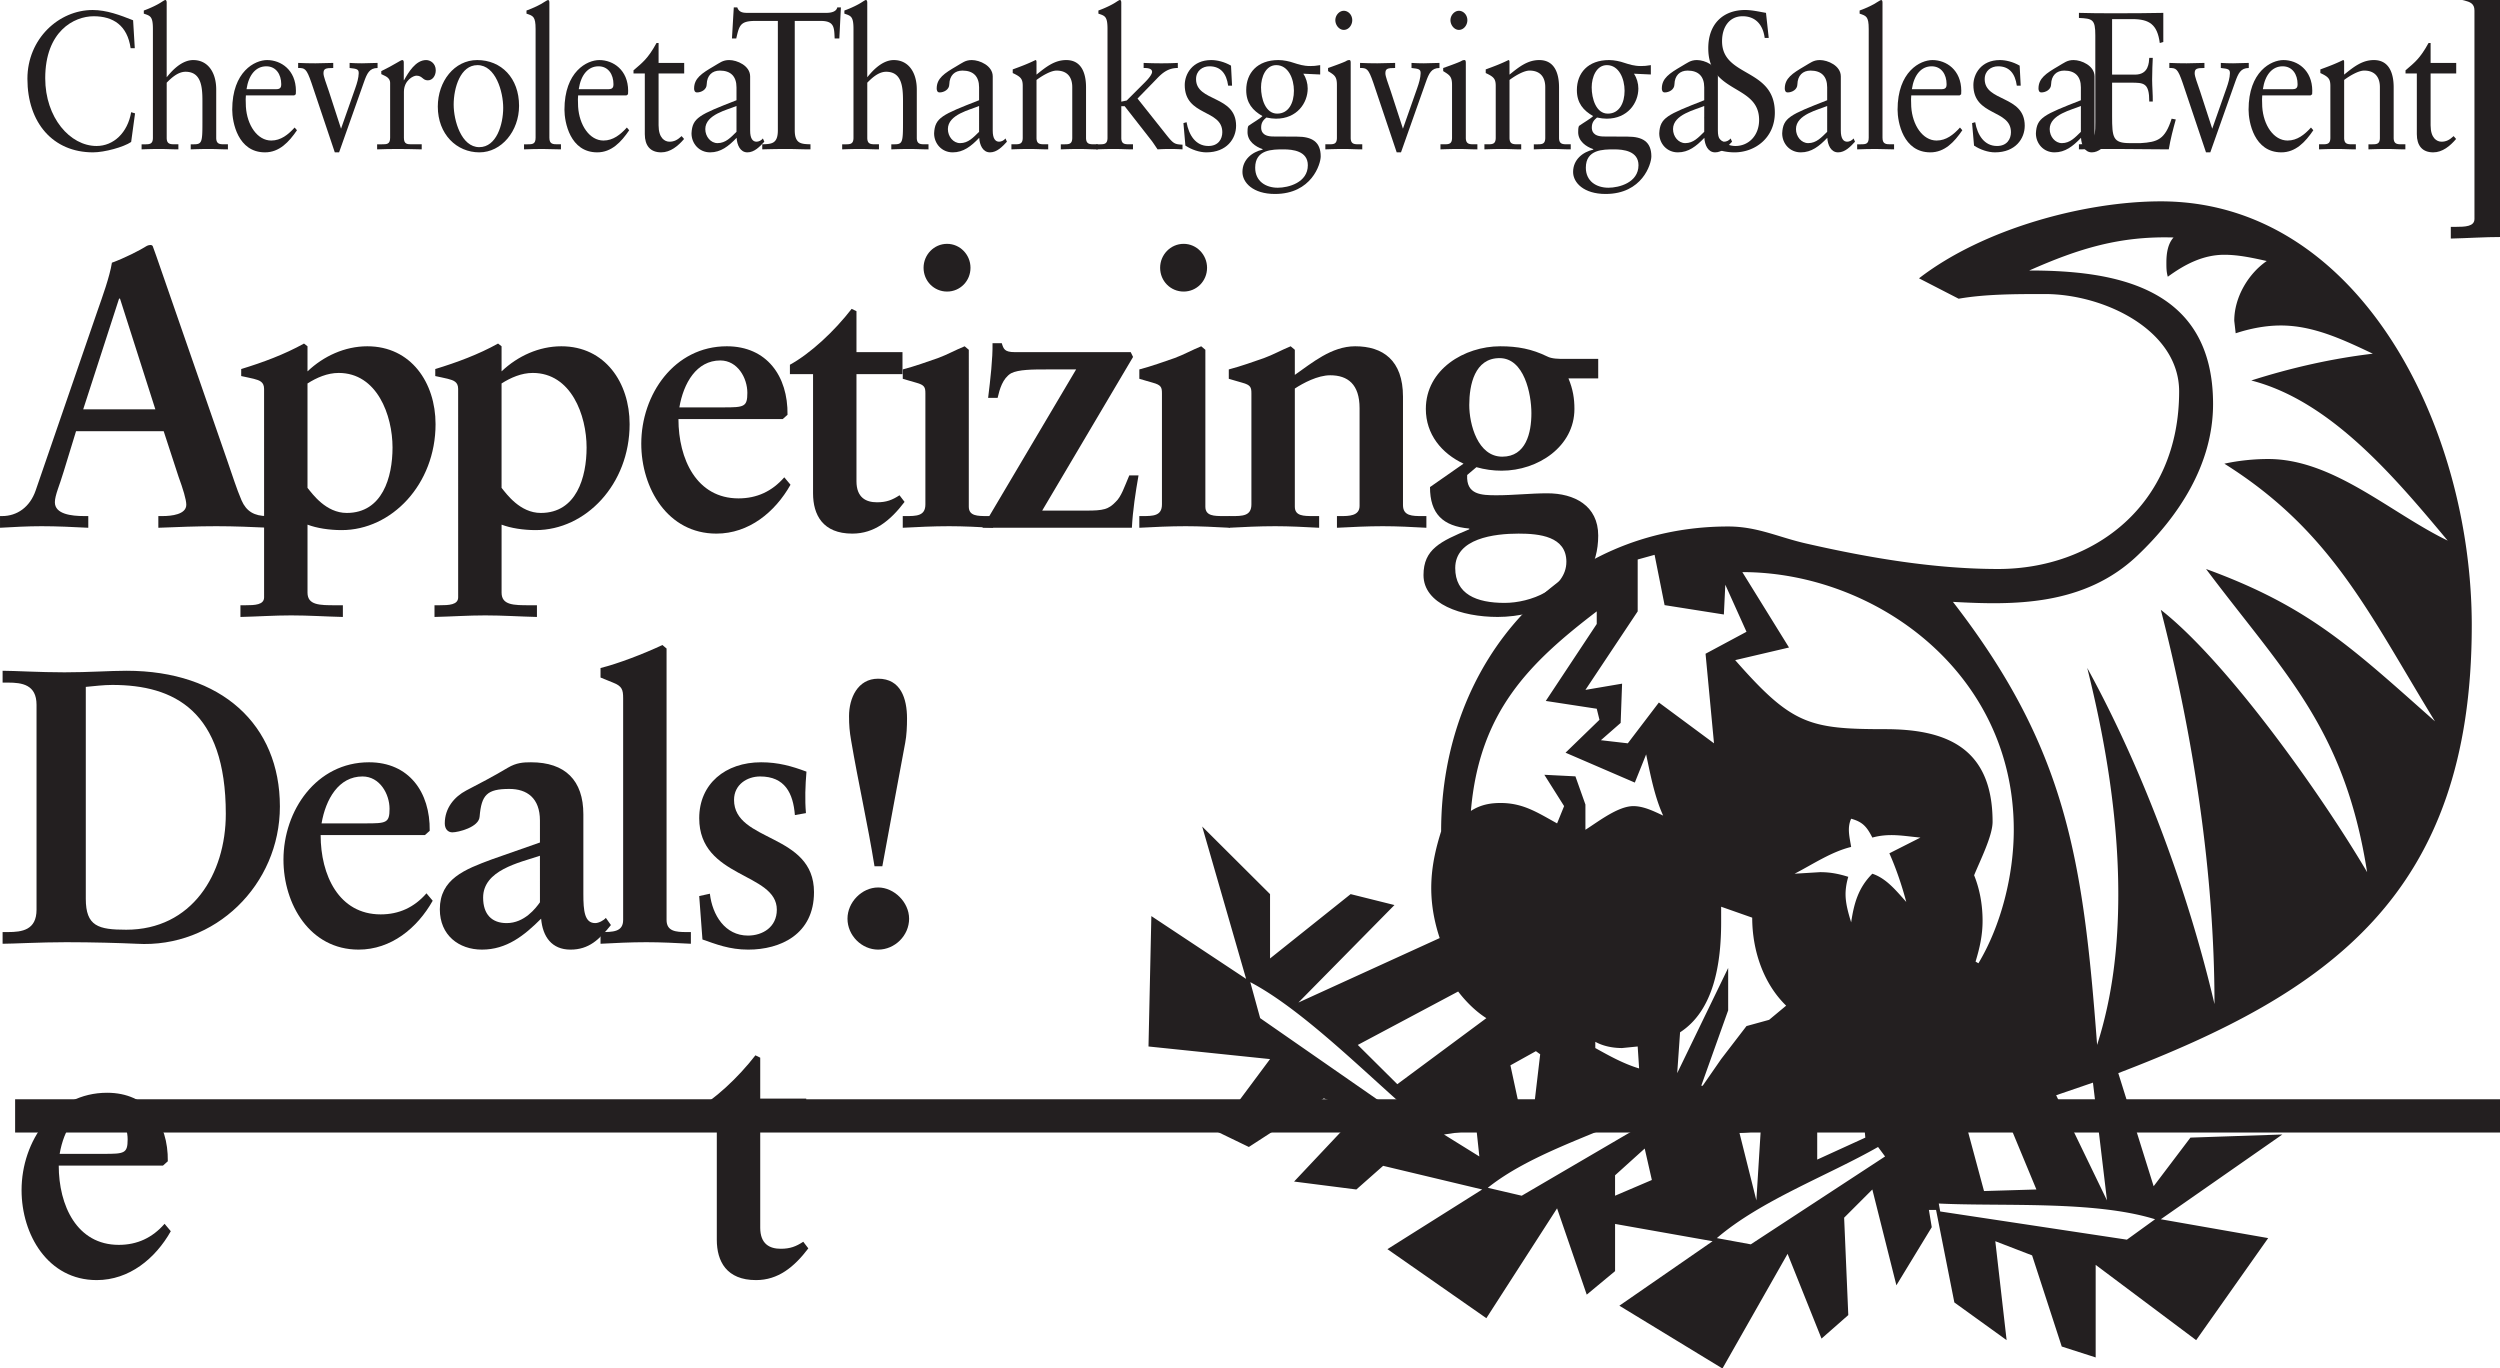
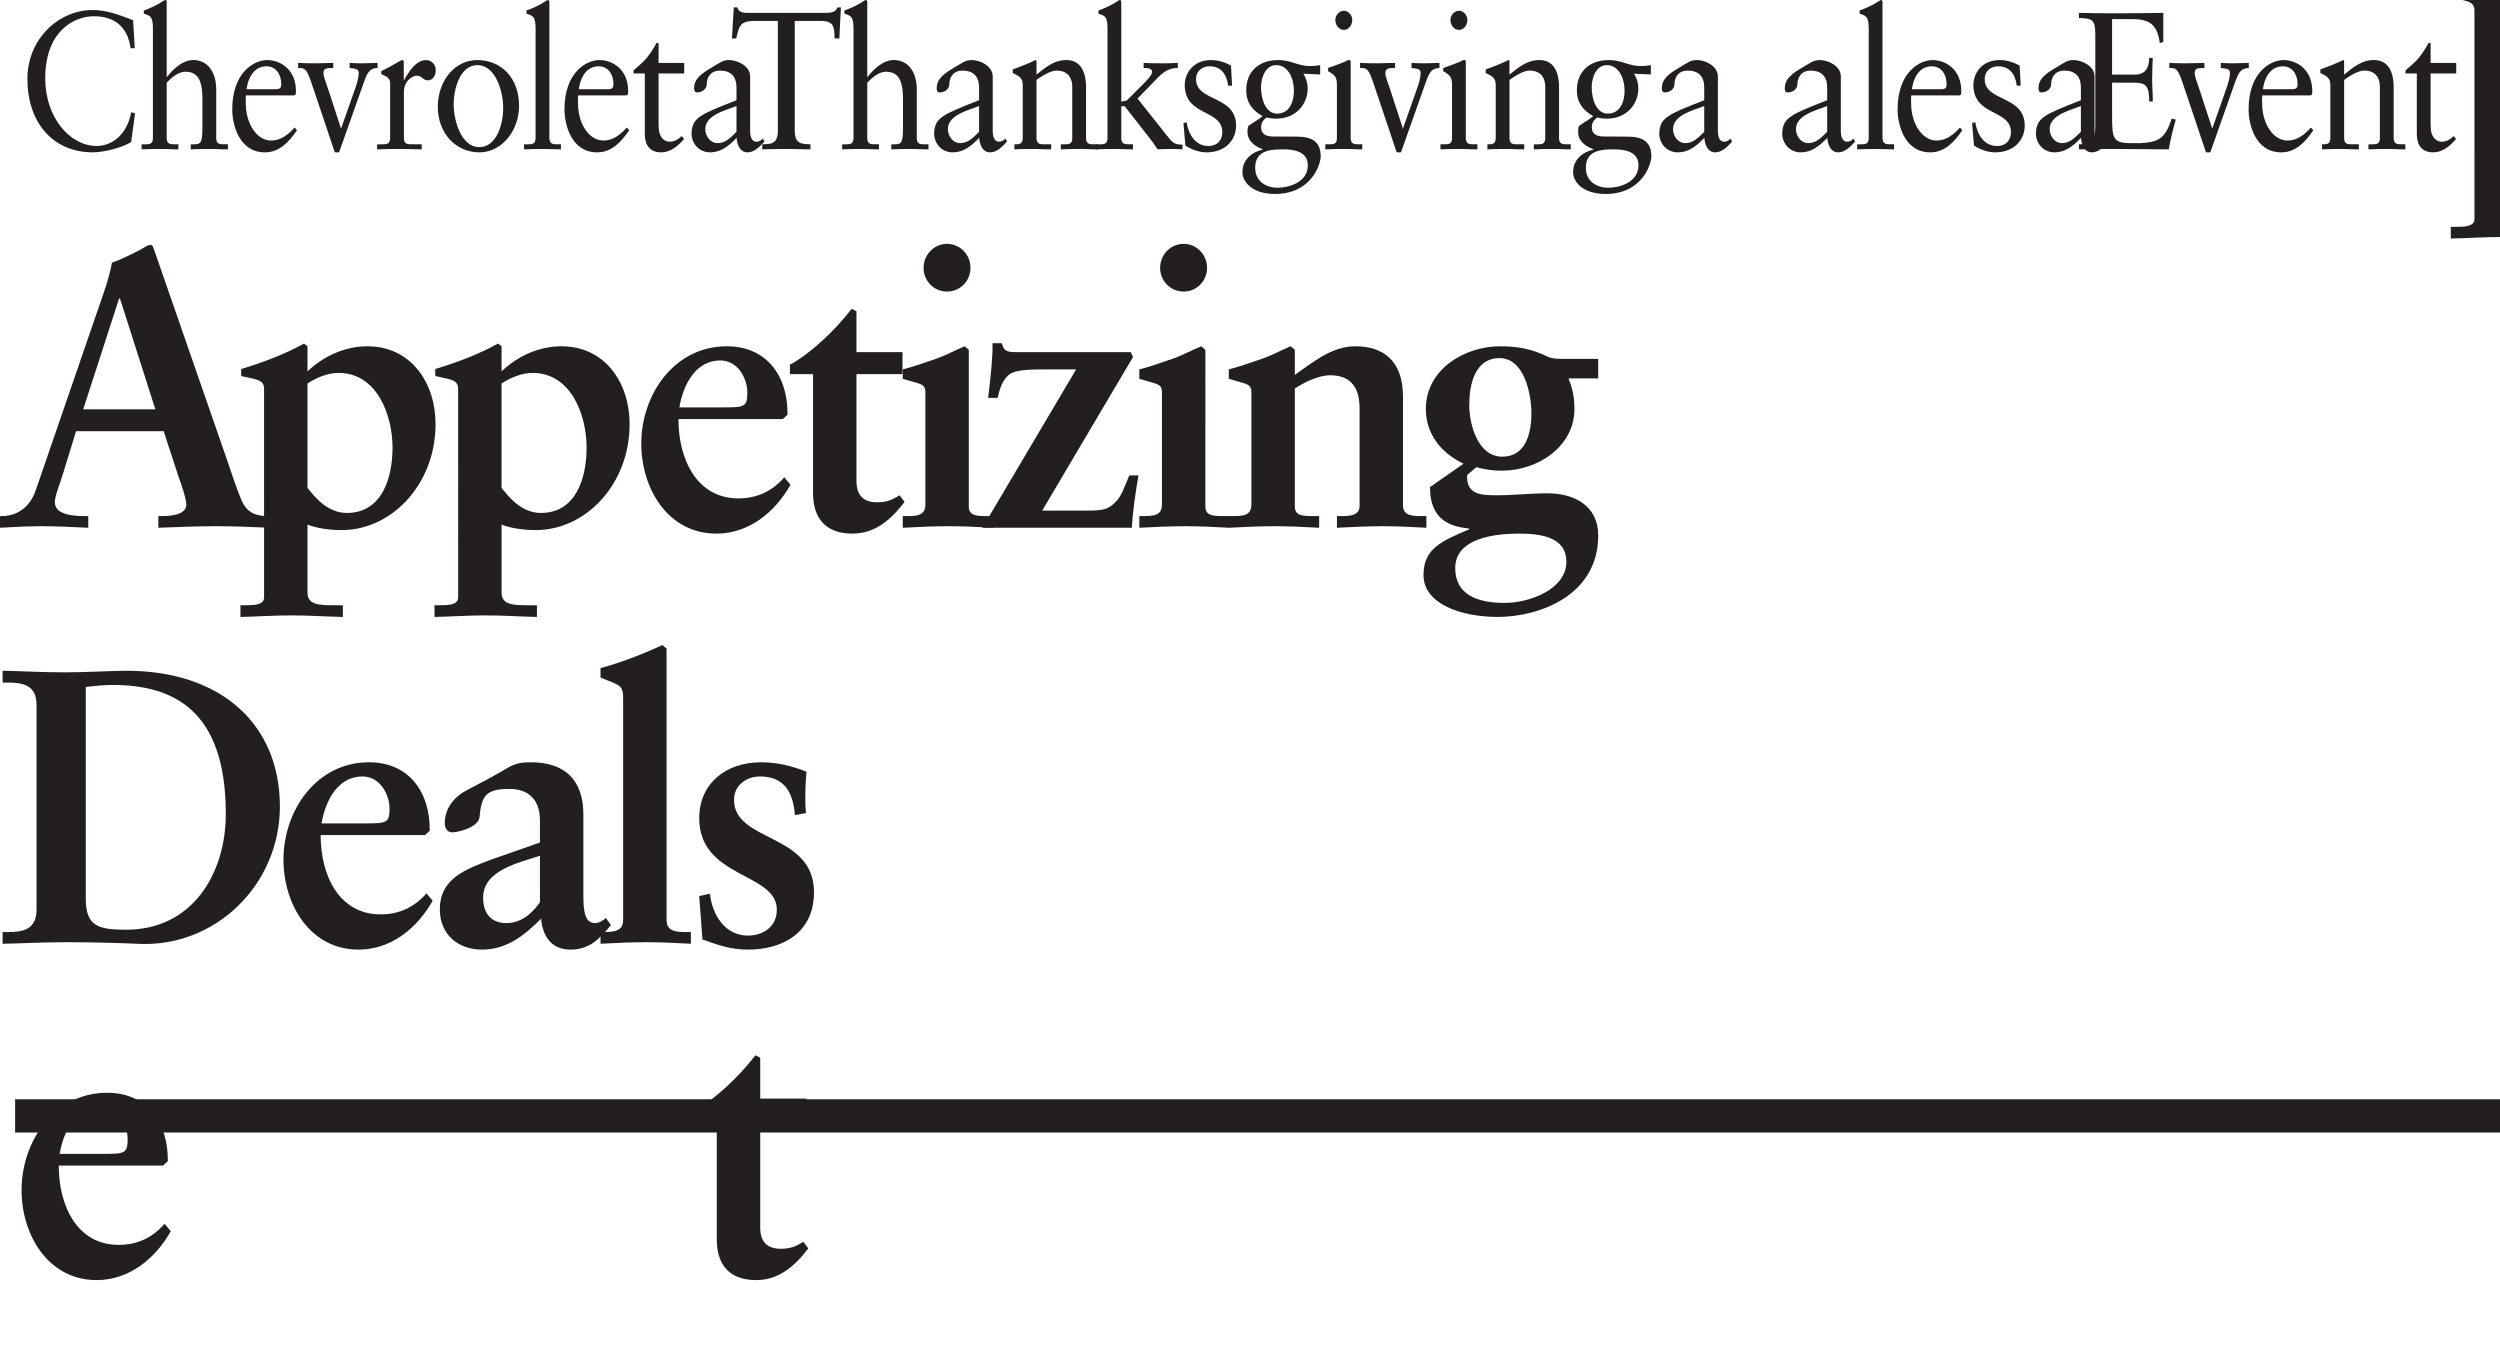
<svg xmlns="http://www.w3.org/2000/svg" xmlns:xlink="http://www.w3.org/1999/xlink" width="300.48" height="164.482">
  <defs>
    <path id="b" d="m14.14-4.328-.468-.14C13.25-2 11.562-.407 9.516-.407c-3.188 0-6.172-3.406-6.172-8.14C3.344-14.189 6.797-16 9.172-16c2.328 0 4.047 1.094 4.437 3.844h.5l-.203-3.36c-1.578-.625-3.187-1.234-4.86-1.234-4.062 0-7.843 3.453-7.843 8.266 0 5.28 3.063 8.843 7.89 8.843 1.376 0 3.704-.64 4.579-1.25zm0 0" />
    <path id="c" d="M10.938 0v-.61h-.376c-.578 0-1.03 0-1.03-.78v-5.798c0-2.046-.985-3.546-2.766-3.546-1.672 0-3 1.875-3.188 2.062v-8.953c0-.188-.047-.328-.172-.328-.062 0-.234.11-.453.25-.437.297-1.297.719-2.125 1.015v.375c.781.266 1.094.313 1.094 1.844V-1.39c0 .782-.422.782-1 .782h-.36V0a52.551 52.551 0 0 1 2.22-.047c.75 0 1.484.047 2.202.047v-.61H4.61c-.593 0-1.03 0-1.03-.78v-6.626c.481-.484 1.31-1.312 2.263-1.312 1.875 0 2.031 1.781 2.031 3.5v2.656c0 2.297-.063 2.563-1.031 2.563h-.375V0c.75-.031 1.484-.047 2.234-.047.797 0 1.5.047 2.235.047Zm0 0" />
    <path id="d" d="m8.484-2.297-.28-.328c-.782.86-1.657 1.563-2.813 1.563-1.657 0-2.907-1.829-3.047-4.063-.031-.797-.031-1.156 0-1.36h5.812l.188-.14c.015-.14.015-.281.015-.422-.015-2.5-1.796-3.687-3.468-3.687-1.454 0-4.188 1.359-4.188 5.968 0 1.5.672 5.125 3.938 5.125 1.718 0 2.875-1.234 3.843-2.656zm-1.89-5.531c0 .281-.047.594-.578.594H2.422c.25-1.704 1.11-2.75 2.375-2.75 1.156 0 1.797.953 1.797 2.156zm0 0" />
    <path id="e" d="M9.938-9.781v-.61c-.641 0-1.25.047-1.876.047-.484 0-1-.015-1.484-.047v.61c.86.094 1.11.14 1.094.64-.016.547-.188 1.157-.422 1.813L5.547-2.484l-1.453-4.47c-.36-1.077-.657-1.812-.657-2.187 0-.562.25-.64 1.172-.64v-.61c-.718 0-1.437.047-2.14.047-.688 0-1.39-.015-2.078-.047v.61c.796 0 1 .031 1.609 1.812L4.797.36h.516l2.984-8.437c.375-1.063.672-1.703 1.64-1.703zm0 0" />
    <path id="f" d="M7.531-9.5c0-.844-.656-1.234-1.156-1.234-1.266 0-2.14 1.5-2.656 2.421h-.031v-2.124c0-.235-.079-.297-.188-.297-.188 0-1.016.609-2.516 1.328v.36c.297.187 1.063.327 1.063 1.062v6.593c0 .782-.406.782-1 .782H.484V0c.75-.031 1.625-.047 2.47-.047.905 0 1.765.016 2.89.047v-.61h-1.14c-.595 0-1 0-1-.78v-5.516c0-1.407 1.14-1.953 1.5-1.953.734 0 .734.562 1.374.562.578 0 .953-.562.953-1.203zm0 0" />
    <path id="g" d="M10.625-5.234c0-3.344-2.14-5.5-5.031-5.5-2.75 0-4.735 2.562-4.735 5.593 0 3.329 2.266 5.5 5 5.5 2.657 0 4.766-2.562 4.766-5.593zM8.719-5c0 2.016-.813 4.734-2.875 4.734-2.157 0-3.078-3.187-3.078-5.109 0-2.031.812-4.75 2.859-4.75 2.188 0 3.094 3.188 3.094 5.125zm0 0" />
    <path id="h" d="M5.094 0v-.61h-.36c-.578 0-1.03 0-1.03-.78v-16.235c0-.188-.032-.328-.173-.328-.047 0-.219.11-.453.25-.422.297-1.297.719-2.125 1.015v.375c.781.266 1.094.313 1.094 1.844V-1.39c0 .782-.406.782-1 .782h-.39V0c.765-.031 1.5-.047 2.25-.047.765 0 1.468.047 2.187.047Zm0 0" />
    <path id="i" d="M6.484-9.125v-1.266H3.406v-2.39h-.25C2.11-10.875 1.47-10.437.391-9.5v.375H1.75v7.297c0 1.375.656 2.187 1.969 2.187 1.11 0 2.031-.765 2.75-1.609l-.297-.344c-.5.469-.906.672-1.453.672-.563 0-1.313-.422-1.313-1.969v-6.234Zm0 0" />
    <path id="k" d="M13.438-17.063H13c-.094.454-.594.657-1.344.657H2.281c-.531 0-1.078-.016-1.297-.657H.563l-.22 3.735H.86c.36-1.531.438-2.11 2.297-2.11H5.86v13.141c0 1.64-.765 1.656-1.875 1.688V0A98.57 98.57 0 0 1 7-.047c.89 0 1.781.047 2.781.047v-.61c-1.094-.03-1.89-.046-1.89-1.687v-13.14h3.14c1.656 0 1.594.843 1.656 2.109h.563Zm0 0" />
    <path id="j" d="m9.61-.922-.172-.39c-.188.25-.516.39-.766.39-.453 0-.766-.375-.766-1.328v-6.516c0-1.296-1.578-1.968-2.515-1.968-.782 0-1.125.328-1.86.75-1.437.843-2.36 1.437-2.36 2.671 0 .172.048.47.345.47.515 0 1.171-.329 1.171-.985.032-1.063.657-1.64 1.579-1.64 1.312 0 2 .702 2 2.015v1.547C1.796-4.156.953-3.813.859-1.922.86-.688 1.781.36 3.094.36c1.281 0 2.219-.734 3.187-1.75.047.844.422 1.75 1.297 1.75.828 0 1.469-.671 2.031-1.28zM6.265-2.109C5.578-1.438 4.969-.75 3.984-.75c-.812 0-1.468-.781-1.468-1.688 0-1.765 2.687-2.312 3.75-2.78zm0 0" />
-     <path id="l" d="M10.938 0v-.61h-.376c-.578 0-1.03 0-1.03-.78v-6.063c0-1.828-.626-3.281-2.376-3.281-1.39 0-2.406.796-3.578 1.75V-10.5c0-.188-.062-.234-.125-.234C2.47-10.25 1.61-9.938.72-9.61v.437c.969.453 1.203.688 1.203 1.563v6.218c0 .782-.422.782-1 .782h-.36V0a52.551 52.551 0 0 1 2.22-.047c.75 0 1.484.047 2.202.047v-.61H4.61c-.593 0-1.03 0-1.03-.78v-6.954c.687-.515 1.733-1.125 2.405-1.125 1.172 0 1.891.656 1.891 2v6.078c0 .782-.406.782-1 .782H6.5V0C7.25-.031 8-.047 8.734-.047c.766 0 1.47.047 2.204.047Zm0 0" />
+     <path id="l" d="M10.938 0v-.61h-.376c-.578 0-1.03 0-1.03-.78v-6.063c0-1.828-.626-3.281-2.376-3.281-1.39 0-2.406.796-3.578 1.75V-10.5c0-.188-.062-.234-.125-.234C2.47-10.25 1.61-9.938.72-9.61v.437c.969.453 1.203.688 1.203 1.563v6.218c0 .782-.422.782-1 .782V0a52.551 52.551 0 0 1 2.22-.047c.75 0 1.484.047 2.202.047v-.61H4.61c-.593 0-1.03 0-1.03-.78v-6.954c.687-.515 1.733-1.125 2.405-1.125 1.172 0 1.891.656 1.891 2v6.078c0 .782-.406.782-1 .782H6.5V0C7.25-.031 8-.047 8.734-.047c.766 0 1.47.047 2.204.047Zm0 0" />
    <path id="m" d="M10.938 0v-.563c-.954-.046-1.094-.125-1.922-1.156L5.53-6.109l2.282-2.344c.765-.813 1.453-1.328 2.562-1.328v-.61a39.44 39.44 0 0 1-1.922.047c-.734 0-1.453-.015-2.187-.047v.61c.328 0 1.015 0 1.015.469 0 .312-.484.874-.812 1.203L4.234-5.875l-.656.14v-11.89c0-.188-.047-.328-.172-.328-.062 0-.234.11-.453.25-.437.297-1.297.719-2.125 1.015v.375c.781.266 1.094.313 1.094 1.844V-1.39c0 .782-.422.782-1 .782h-.36V0a52.551 52.551 0 0 1 2.22-.047c.75 0 1.484.047 2.202.047v-.61H4.61c-.593 0-1.03 0-1.03-.78v-3.798h.405l3.297 4.22c.219.312.438.64.657.968a23.377 23.377 0 0 1 3 0zm0 0" />
    <path id="n" d="M7.188-2.844c0-3.687-4.813-2.844-4.813-5.594 0-1.015.781-1.546 1.61-1.546 1.328 0 2.046.843 2.25 2.328h.468l-.125-2.407c-.812-.468-1.687-.671-2.375-.671-2.266 0-3.187 1.687-3.187 3 0 3.78 4.515 2.89 4.515 5.671 0 .813-.468 1.657-1.672 1.657-1.53 0-2.359-1.313-2.625-2.86l-.375.11.235 2.703C1.828.03 2.78.359 3.609.359c2.47 0 3.579-1.656 3.579-3.203zm0 0" />
    <path id="o" d="M9.875.844c0-1.766-1.063-2.375-2.844-2.375-.828 0-1.843-.016-2.86-.016-1.359 0-1.452-.734-1.452-1.078 0-.578.234-.875.625-1.203.422.094.828.14 1.156.14 2.547 0 3.813-1.906 3.813-3.624 0-.625-.188-1.282-.532-1.782L9.813-9v-1.125c-.532.094-.829.11-1.188.11-.844 0-1.422-.204-2.016-.391-.484-.172-1.203-.328-1.812-.328-2.547 0-3.875 1.562-3.875 3.609 0 1.563.781 2.453 1.953 3.125-.297.313-1.14.781-1.703 1.188-.094.234-.094.484-.094.75 0 1.078.953 1.75 1.813 2.03v.063C1.64.312.469 1.22.469 2.72c0 1.281 1.281 2.64 3.906 2.64 4.406 0 5.5-3.593 5.5-4.515zm-3.219-7.89c0 1.437-.61 2.75-2.015 2.75-1.407 0-1.938-1.798-1.938-3.157 0-1.234.563-2.672 1.828-2.672 1.453 0 2.125 1.64 2.125 3.078zm1.672 8.952C8.328 4 5.984 4.61 4.718 4.61 3.267 4.61 2 3.83 2 2.203 2 0 4.078 0 5.406 0 6.5 0 8.328.188 8.328 1.906Zm0 0" />
    <path id="p" d="M3.89-15.531c0-.64-.484-1.125-1.015-1.125-.531 0-1.016.531-1.016 1.125 0 .61.47 1.172 1.016 1.172.563 0 1.016-.547 1.016-1.172zM5.095 0v-.61h-.36c-.578 0-1.03 0-1.03-.78v-9.016c0-.188-.032-.328-.157-.328a.697.697 0 0 0-.375.109c-.078.078-1.235.516-2.188.844v.375c.75.469 1.063.625 1.063 1.656v6.36c0 .78-.406.78-1 .78h-.39V0c.765-.031 1.5-.047 2.25-.047.765 0 1.468.047 2.187.047Zm0 0" />
-     <path id="q" d="M9.375-4.422c0-5.406-6.344-4.203-6.344-8.578 0-1.719.89-3 2.469-3 1.5 0 2.438.953 2.656 2.61h.485l-.329-3.016c-.828-.14-1.671-.344-2.515-.344-2.531 0-4.422 1.563-4.422 4.594 0 5.547 6.11 4.265 6.11 8.625 0 1.86-1.25 3.125-2.844 3.125-1.704 0-2.86-1.703-3.22-3.469H.954l.422 3.422a6.591 6.591 0 0 0 3.156.812c2.438 0 4.844-1.718 4.844-4.78zm0 0" />
    <path id="r" d="m12.297-3.594-.5-.094C11-1.171 10.094-.874 8.062-.75h-1.28c-2.048 0-2.141-.656-2.141-3.266v-4h2.218c1.594 0 2.25 0 2.25 2.266h.422c.016-.766-.078-1.86-.078-2.61 0-.859.047-2.124.078-2.64H9.11c-.046.547-.046 2.016-1.718 2.016H4.64v-6.672h2.421c2.079 0 3.016.656 3.313 2.875l.422-.125v-3.5c-2.016.047-3.969.047-5.969.047-1.375 0-2.781 0-4.172-.047v.61c1.64.077 1.969.171 1.969 2.093v10.437c0 2.282-.156 2.657-1.969 2.657V0C2.203-.047 3.72-.047 5.25-.047c2.063 0 4.125.047 6.203.047.203-1.219.516-2.422.844-3.594zm0 0" />
-     <path id="v" d="M161.594-77.969c0-23.984-13.594-50.984-37.375-50.984-9.016 0-21.25 3.219-29.063 9.25l4.766 2.453c3.219-.563 6.953-.563 10.36-.563 7.14 0 16.14 4.344 16.14 11.704 0 13.78-10.36 21.343-21.75 21.343-7.64 0-15.469-1.328-22.938-3.03-3.406-.75-5.953-2.079-9.515-2.079-19.875 0-34.5 15.86-34.5 36.64-1.188 3.766-1.86 7.735-.172 12.829l-16.984 7.75 11.546-11.719-5.265-1.313-9.688 7.735v-7.734L9-53.813 14.281-35.5l-11.39-7.547-.344 15.672 14.61 1.516-6.454 8.672 3.906 1.89 9.016-5.844 4.25 1.688-7.828 8.312 7.484.954 3.219-2.844 11.906 2.844-11.39 7.171 11.89 8.297 8.5-13.203L55.22 2.453l3.406-2.828v-5.672l11.719 2.078-11.203 7.75 12.39 7.547L79.36-2.453l4.079 10.187 3.218-2.828-.5-11.703 3.39-3.39 2.891 11.515 4.25-6.984-.343-2.078h.86l2.2 11.124 6.281 4.53-1.359-11.89 4.422 1.703 3.563 10.954L116.39 10V-1.125l12.078 9.047 8.656-12.266-12.906-2.265 14.61-10.188-11.048.375-4.422 5.844-4.25-13.594c25.157-9.625 42.485-21.328 42.485-53.797zm-2.89-10.203c-6.97-3.39-13.766-9.812-21.579-9.812-1.703 0-3.563.187-5.266.562 12.922 8.125 17.329 17.938 25.313 30.969-10.016-8.875-15.11-13.781-27.516-18.313 9.344 12.454 16.64 19.063 19.36 36.438-5.438-9.25-16.813-25.297-24.797-31.531 3.906 15.109 6.453 31.718 6.453 47.39-3.234-13.781-8.672-28.328-15.297-40.406 2.219 8.875 3.734 18.125 3.734 27.188 0 6.234-.671 12.265-2.546 18.124-1.688-22.468-3.735-35.687-17.329-53.25 7.141.391 15.797.579 22.266-5.656 4.75-4.531 9-10.765 9-18.125 0-14.156-11.89-16.047-22.094-16.047 5.953-2.64 10.875-4.156 17.344-3.968-.688.765-.86 1.89-.86 3.03 0 .563 0 1.126.173 1.688 2.046-1.5 4.25-2.64 6.796-2.64 1.704 0 3.407.375 5.094.75-2.203 1.515-3.906 4.344-3.906 7.187l.172 1.5c1.703-.562 3.562-.937 5.437-.937 3.906 0 7.485 1.703 11.047 3.39-4.922.579-9.86 1.704-14.61 3.22 9.516 2.452 17.157 11.515 23.61 19.25zm-52.157 34.75c0 5.469-1.531 11.516-4.25 16.047l-.344-.203c.516-1.688.844-3.203.844-4.906 0-1.891-.328-3.766-1.016-5.47.688-1.702 2.219-4.718 2.219-6.421 0-9.063-5.781-11.14-12.922-11.14-9.172 0-11.219-.563-18.016-8.297l6.47-1.516-5.61-9.063c15.797 0 32.625 11.891 32.625 30.97zM74.422-77.219l-4.922 2.64 1.016 10.766-6.625-4.906-3.735 4.906-3.234-.374 2.375-2.079.172-4.718-4.407.75 6.282-9.438v-6.234l2.031-.563 1.203 6.047 7.125 1.125.172-3.578Zm20.906 24.735-3.734 1.89c.844 1.89 1.531 3.969 2.031 5.844-1.188-1.313-2.375-2.828-4.078-3.39-1.703 1.703-2.203 3.578-2.547 5.843-.344-1.125-.672-2.266-.672-3.39 0-.75.156-1.516.328-2.079-1.187-.375-2.203-.562-3.39-.562l-3.063.187c2.203-1.14 4.422-2.64 6.797-3.218-.172-1.125-.516-2.266 0-3.391 1.36.375 1.875.938 2.547 2.266 2.047-.563 3.734-.188 5.781 0zM117.75-8.875l-6.11-12.64 4.423-1.516zm-8.484-1.313-6.297.188-2.547-9.453 4.766-.563zm14.265 3.579-3.39 2.453-22.438-3.39-.172-.954c7.656.375 18.703-.375 26 1.89zM64.406-55.125c-1.187-.563-2.39-1.14-3.578-1.14-1.86 0-4.25 1.89-5.766 2.843v-3.031l-1.203-3.39-3.734-.188 2.375 3.765-.844 2.078c-2.375-1.312-4.078-2.453-6.797-2.453-1.187 0-2.375.188-3.562.953 1.016-11.906 6.969-17.75 15.125-23.984v1.516l-6.125 9.25 6.125.937.328 1.328-4.078 3.954L61-59.094l1.36-3.39c.515 2.453 1.015 5.093 2.046 7.359Zm14.781 22.844-2.046 1.703-2.72.75-3.046 3.969-2.219 3.203h-.172l3.235-9.063v-5.093l-6.125 12.64.344-4.906c4.078-2.64 4.937-8.297 4.937-13.219v-1.875l3.734 1.313c0 3.968 1.36 7.937 4.079 10.578zm9.516 15.86-5.781 2.64v-3.969l5.61-.563zm2.375 2.265L74.938-3.594l-4.079-.75c5.266-4.531 13.422-7.547 19.375-10.953Zm-14.953-3.031-.516 8.312-2.03-8.11c.843 0 1.702-.203 2.546-.203zm-14.61-7.547c-1.874-.563-3.578-1.516-5.265-2.453v-.75c1.016.562 2.203.75 3.219.75l1.875-.188zm1.532 13.406-4.422 1.89v-2.453l3.563-3.218zm-13.422-15.11-.688 5.86-1.874.187-1.016-4.718 3.062-1.703zm13.594 7.75-15.813 9.25-4.078-.953c4.938-3.953 12.406-6.218 18.016-8.859zM43.156-30.78l-10.703 7.937-4.75-4.718 12.063-6.422c1.015 1.328 2.203 2.453 3.39 3.203zm-.843 16.625-4.25-2.64 3.906-.579zm-6.454-3.781a1.258 1.258 0 0 1-.859.375l-19.031-13.22-1.188-4.327c6.797 3.578 14.953 12.078 21.078 17.172zm0 0" />
    <path id="x" d="M8.469-11.61H19l1.781 5.454c.547 1.5.938 2.765.938 3.39 0 1.172-1.782 1.36-2.86 1.36h-.5V0c2.36-.094 4.672-.188 6.97-.188 2.218 0 4.28.094 6.39.188v-1.406h-.282c-1.546 0-2.5-.563-3.078-1.89-.609-1.407-1.14-3.142-1.718-4.782l-8.532-24.594c-.14-.375-.28-.797-.422-1.172-.078-.14-.187-.14-.328-.14-.14 0-.218.046-.359.093-.89.563-2.75 1.5-4.219 2.032-.281 1.734-1.14 4.078-1.75 5.828L3.61-4.47C2.922-2.484 1.391-1.406-.42-1.406h-.25V0c1.64-.094 3.312-.188 5-.188 1.843 0 3.75.094 5.609.188v-1.406h-.5c-1.547 0-3.516-.235-3.516-1.657 0-.843.578-2.062 1.047-3.656zM18-14.233H9.328l4.313-13.313h.109Zm0 0" />
    <path id="s" d="M7.39-17.344c1.11-.703 2.391-1.265 3.75-1.265 4.61 0 6.47 5.078 6.47 8.968 0 3.579-1.22 7.86-5.5 7.86-2.5 0-4.11-2.266-4.72-3.016zM2.173 8.36c0 .907-1.094.954-2.281.954h-.563v1.406c2.031-.047 4.063-.188 6.094-.188 2.11 0 4.156.14 6.219.188V9.313h-.86c-1.922 0-3.39 0-3.39-1.516V-.375C8.5.047 10 .281 11.5.281c6 0 11.281-5.5 11.281-12.734 0-4.985-2.953-9.36-8.203-9.36-2.687 0-5.25 1.172-7.187 3.016v-3.015l-.422-.329c-2.36 1.313-4.938 2.266-7.547 3.063v.844c.547.093 1 .234 1.5.328.719.187 1.25.375 1.25 1.218zm0 0" />
    <path id="t" d="M17.688-6.063c-1.47 1.688-3.297 2.532-5.5 2.532-5.047 0-7.22-4.735-7.22-9.531H17.5l.578-.516c.063-4.656-2.5-8.235-7.297-8.235C4.47-21.813.5-16.03.5-10.108.5-4.75 3.672.703 9.531.703c3.906 0 7.047-2.578 8.906-5.875zm-12.61-8.406c.5-2.922 2.063-5.64 4.922-5.64 2.078 0 3.25 2.109 3.25 3.89 0 1.703-.39 1.75-2.89 1.75zm0 0" />
    <path id="u" d="M13.25-21.11H7.719v-4.921l-.578-.282c-2.063 2.672-4.922 5.344-7.422 6.72v1.124H2.5V-4.14C2.5-1.547 3.672.703 7.219.703c2.64 0 4.562-1.547 6.281-3.812l-.61-.797c-.859.562-1.562.844-2.703.844-1.328 0-2.468-.563-2.468-2.532v-12.875h5.531Zm0 0" />
    <path id="y" d="m7.719-21.39-.5-.422c-1.047.421-2.14 1.03-3.219 1.421-1.219.422-2.781.985-4.219 1.36v1.125c.547.14 1.047.328 1.61.468 1.03.282 1.109.563 1.109 1.313v13.313c0 1.406-1.078 1.406-2.39 1.406h-.33V0c1.797-.094 3.64-.188 5.578-.188 1.75 0 3.5.094 5.282.188v-1.406h-.704c-1.156 0-2.218 0-2.218-1.125zm.203-9.86c0-1.563-1.25-2.875-2.813-2.875-1.578 0-2.828 1.313-2.828 2.875 0 1.594 1.25 2.86 2.828 2.86 1.563 0 2.813-1.266 2.813-2.86zm0 0" />
    <path id="w" d="m17.781-20.531-.281-.578H3.578c-1.25 0-1.36-.375-1.578-1.078H.89c.032 1.843-.25 4.28-.53 6.578H1.5c.25-1.079.61-2.344 1.61-2.954.89-.468 2.64-.468 4.359-.468h3.468L-.328 0H17.64c.109-2.11.437-4.234.797-6.297h-1.11c-.578 1.36-.969 2.578-1.64 3.188-.86.906-1.5 1.046-3.5 1.046H6.859Zm0 0" />
    <path id="z" d="M-.219 0c1.797-.094 3.64-.188 5.578-.188 1.75 0 3.5.094 5.282.188v-1.406h-.704c-1.156 0-2.218 0-2.218-1.125v-14.203c1-.657 2.75-1.594 4.25-1.594 2.11 0 3.531 1.078 3.531 3.953v11.75c0 1.219-1.313 1.219-2.25 1.219h-.469V0c1.86-.094 3.656-.188 5.5-.188 1.797 0 3.5.094 5.25.188v-1.406H23c-1.14 0-2.281 0-2.281-1.313V-15.75c0-4.406-2.438-6.063-5.75-6.063-2.86 0-5.219 2.032-7.25 3.438v-3.016l-.5-.422C6.172-21.39 5.079-20.78 4-20.39c-1.219.422-2.781.985-4.219 1.36v1.125c.547.14 1.047.328 1.61.468 1.03.282 1.109.563 1.109 1.313v13.313c0 1.406-1.078 1.406-2.39 1.406h-.33Zm0 0" />
    <path id="A" d="M.64-4.89C.64-1.689 2.173-.189 5.36.093v.093c-3.47 1.454-5.5 2.391-5.5 5.5 0 3.485 4.562 5.032 8.921 5.032 4.938 0 12.078-2.547 12.078-9.781 0-3.61-2.89-5.079-6.109-5.079-2.031 0-4.063.235-6.11.235-1.812 0-3.671-.047-3.53-2.438l1.109-.937c1 .281 2 .422 3.031.422 4.39 0 8.75-2.922 8.75-7.422 0-1.235-.172-2.36-.719-3.672h3.578v-2.344h-4.03c-.72 0-1.548 0-2.11-.297-1.828-.89-3.531-1.218-5.64-1.218-4.298 0-8.938 2.78-8.938 7.53 0 3.048 1.89 5.345 4.53 6.579zm16.391 8.984c0 3.234-4.312 4.937-7.422 4.937-3.39 0-5.937-1.047-5.937-4.187 0-3.578 4.719-4.14 7.61-4.14 2.5 0 5.75.327 5.75 3.39zM5.36-14.766c0-2.39.64-5.624 3.64-5.624 2.969 0 3.828 4.313 3.828 6.625 0 2.344-.64 5.22-3.5 5.22-2.937 0-3.969-3.86-3.969-6.22zm0 0" />
    <path id="B" d="M9.64-30.875c1.047-.094 2.11-.234 3.188-.234 7.422 0 13.64 3.093 13.64 15.5 0 7.25-4.077 13.921-11.968 13.921-3.36 0-4.86-.421-4.86-3.718zM-.36 0c1.188 0 4.5-.188 7.641-.188 3.188 0 6.438.094 8.469.188 9.438.563 17.219-7.094 17.219-16.5 0-9.813-7-16.313-18.438-16.313-2 0-4.5.188-7.453.188-3 0-6.047-.188-7.437-.188v1.422h.64c1.688 0 3.438.235 3.438 2.672v24.625c0 2.453-1.75 2.688-3.438 2.688h-.64zm0 0" />
    <path id="C" d="m12.86-12.172-5.75 2.016C3.827-8.937.827-7.796.827-4.141.828-1.03 3.11.703 5.891.703 8.859.703 10.969-.984 13-3.016c.188 2.172 1.281 3.72 3.531 3.72 2.219 0 3.469-1.22 4.86-2.954l-.61-.86c-.25.297-.843.626-1.281.626-1.281 0-1.422-1.47-1.422-3.485v-9.593c0-4.079-2.187-6.25-6.297-6.25-.922 0-1.75.046-2.781.656-1.75 1.047-3.469 1.937-5 2.734-1.422.75-2.578 2.11-2.578 3.953 0 .703.406 1.078.906 1.078.703 0 3.203-.609 3.281-1.89.22-2.625.891-3.328 3.579-3.328 2.093 0 3.671 1.078 3.671 3.797zm0 7.188c-.5.703-1.86 2.5-4 2.5-1.782 0-2.829-1.047-2.829-3.063 0-3.297 4.297-4.187 6.828-5.031zm0 0" />
    <path id="D" d="M2.5-2.86c0 1.454-1.25 1.454-2.719 1.454V0c1.719-.094 3.61-.188 5.5-.188 1.828 0 3.578.094 5.36.188v-1.406h-.532c-1.28 0-2.39-.094-2.39-1.453v-32.625l-.5-.422c-2.297 1.078-5.36 2.25-7.438 2.765V-32c.5.188 1 .422 1.5.61 1.078.421 1.219.843 1.219 1.874zm0 0" />
    <path id="E" d="M13.719-15.703c-.14-1.64-.078-3.281.062-4.985-1.75-.656-3.39-1.125-5.453-1.125-4.297 0-7.437 2.594-7.437 6.72 0 7.25 9.328 6.5 9.328 11 0 2.077-1.688 3.109-3.469 3.109-2.75 0-4.281-2.454-4.578-5.032L.89-5.734l.39 5.218C2.89.047 4.53.704 6.78.704c3.86 0 7.907-1.829 7.907-6.907 0-7.14-9.61-5.969-9.61-11.094 0-1.828 1.563-2.812 3.14-2.812 2.97 0 3.97 2.015 4.173 4.64zm0 0" />
-     <path id="F" d="M6.969-9.313c.922-4.921 1.812-9.906 2.75-14.843.172-.89.219-1.969.219-2.922 0-2.39-.75-4.781-3.47-4.781-2.468 0-3.5 2.343-3.5 4.5 0 1.093.063 1.843.25 2.922.86 5.078 2 10.062 2.813 15.125zm3.218 6.297c0-1.968-1.796-3.75-3.718-3.75-1.969 0-3.688 1.782-3.688 3.75C2.781-.984 4.5.704 6.47.704c2 0 3.718-1.688 3.718-3.72zm0 0" />
    <clipPath id="a">
      <path d="M12 489h1v.852h-1zm0 0" />
    </clipPath>
    <clipPath id="G">
      <path d="M1 356h298.809v5H1Zm0 0" />
    </clipPath>
  </defs>
  <g clip-path="url(#a)" transform="translate(.672 -224.165)">
    <use xlink:href="#b" width="100%" height="100%" x="12.667" y="489.598" fill="#231f20" />
  </g>
  <use xlink:href="#b" width="100%" height="100%" x="1.42" y="242.118" fill="#231f20" transform="translate(.672 -224.165)" />
  <use xlink:href="#c" width="100%" height="100%" x="15.784" y="242.118" fill="#231f20" transform="translate(.672 -224.165)" />
  <use xlink:href="#d" width="100%" height="100%" x="26.537" y="242.118" fill="#231f20" transform="translate(.672 -224.165)" />
  <use xlink:href="#e" width="100%" height="100%" x="34.771" y="242.118" fill="#231f20" transform="translate(.672 -224.165)" />
  <use xlink:href="#f" width="100%" height="100%" x="44.171" y="242.118" fill="#231f20" transform="translate(.672 -224.165)" />
  <use xlink:href="#g" width="100%" height="100%" x="51.09" y="242.118" fill="#231f20" transform="translate(.672 -224.165)" />
  <use xlink:href="#h" width="100%" height="100%" x="61.655" y="242.118" fill="#231f20" transform="translate(.672 -224.165)" />
  <use xlink:href="#d" width="100%" height="100%" x="66.468" y="242.118" fill="#231f20" transform="translate(.672 -224.165)" />
  <use xlink:href="#i" width="100%" height="100%" x="75.079" y="242.118" fill="#231f20" transform="translate(.672 -224.165)" />
  <use xlink:href="#j" width="100%" height="100%" x="81.583" y="242.118" fill="#231f20" transform="translate(.672 -224.165)" />
  <use xlink:href="#k" width="100%" height="100%" x="86.96" y="242.118" fill="#231f20" transform="translate(.672 -224.165)" />
  <use xlink:href="#c" width="100%" height="100%" x="99.988" y="242.118" fill="#231f20" transform="translate(.672 -224.165)" />
  <use xlink:href="#j" width="100%" height="100%" x="110.741" y="242.118" fill="#231f20" transform="translate(.672 -224.165)" />
  <use xlink:href="#l" width="100%" height="100%" x="120.329" y="242.118" fill="#231f20" transform="translate(.672 -224.165)" />
  <use xlink:href="#m" width="100%" height="100%" x="130.519" y="242.118" fill="#231f20" transform="translate(.672 -224.165)" />
  <use xlink:href="#n" width="100%" height="100%" x="140.708" y="242.118" fill="#231f20" transform="translate(.672 -224.165)" />
  <use xlink:href="#o" width="100%" height="100%" x="148.191" y="242.118" fill="#231f20" transform="translate(.672 -224.165)" />
  <use xlink:href="#p" width="100%" height="100%" x="157.966" y="242.118" fill="#231f20" transform="translate(.672 -224.165)" />
  <use xlink:href="#e" width="100%" height="100%" x="162.403" y="242.118" fill="#231f20" transform="translate(.672 -224.165)" />
  <use xlink:href="#p" width="100%" height="100%" x="171.803" y="242.118" fill="#231f20" transform="translate(.672 -224.165)" />
  <use xlink:href="#l" width="100%" height="100%" x="177.18" y="242.118" fill="#231f20" transform="translate(.672 -224.165)" />
  <use xlink:href="#o" width="100%" height="100%" x="187.933" y="242.118" fill="#231f20" transform="translate(.672 -224.165)" />
  <use xlink:href="#j" width="100%" height="100%" x="197.897" y="242.118" fill="#231f20" transform="translate(.672 -224.165)" />
  <use xlink:href="#q" width="100%" height="100%" x="203.274" y="242.118" fill="#231f20" transform="translate(.672 -224.165)" />
  <use xlink:href="#j" width="100%" height="100%" x="212.674" y="242.118" fill="#231f20" transform="translate(.672 -224.165)" />
  <use xlink:href="#h" width="100%" height="100%" x="221.886" y="242.118" fill="#231f20" transform="translate(.672 -224.165)" />
  <use xlink:href="#d" width="100%" height="100%" x="226.699" y="242.118" fill="#231f20" transform="translate(.672 -224.165)" />
  <use xlink:href="#n" width="100%" height="100%" x="235.497" y="242.118" fill="#231f20" transform="translate(.672 -224.165)" />
  <use xlink:href="#j" width="100%" height="100%" x="243.168" y="242.118" fill="#231f20" transform="translate(.672 -224.165)" />
  <use xlink:href="#r" width="100%" height="100%" x="248.544" y="242.118" fill="#231f20" transform="translate(.672 -224.165)" />
  <use xlink:href="#e" width="100%" height="100%" x="259.674" y="242.118" fill="#231f20" transform="translate(.672 -224.165)" />
  <use xlink:href="#d" width="100%" height="100%" x="268.886" y="242.118" fill="#231f20" transform="translate(.672 -224.165)" />
  <use xlink:href="#l" width="100%" height="100%" x="277.496" y="242.118" fill="#231f20" transform="translate(.672 -224.165)" />
  <use xlink:href="#i" width="100%" height="100%" x="288.062" y="242.118" fill="#231f20" transform="translate(.672 -224.165)" />
  <use xlink:href="#s" width="100%" height="100%" x="294.566" y="242.118" fill="#231f20" transform="translate(.672 -224.165)" />
  <use xlink:href="#t" width="100%" height="100%" x="1.42" y="377.319" fill="#231f20" transform="translate(.672 -224.165)" />
  <use xlink:href="#u" width="100%" height="100%" x="82.982" y="377.319" fill="#231f20" transform="translate(.672 -224.165)" />
  <use xlink:href="#v" width="100%" height="100%" x="134.821" y="377.319" fill="#231f20" transform="translate(.672 -224.165)" />
  <use xlink:href="#w" width="100%" height="100%" x="42.166" y="200.598" fill="#231f20" transform="translate(.672 -224.165)" />
  <use xlink:href="#x" width="100%" height="100%" y="287.598" fill="#231f20" transform="translate(.672 -224.165)" />
  <g fill="#231f20" transform="translate(.672 -224.165)">
    <use xlink:href="#s" width="100%" height="100%" x="28.897" y="287.598" />
    <use xlink:href="#s" width="100%" height="100%" x="52.222" y="287.598" />
  </g>
  <use xlink:href="#t" width="100%" height="100%" x="75.904" y="287.598" fill="#231f20" transform="translate(.672 -224.165)" />
  <use xlink:href="#u" width="100%" height="100%" x="94.55" y="287.598" fill="#231f20" transform="translate(.672 -224.165)" />
  <use xlink:href="#y" width="100%" height="100%" x="108.052" y="287.598" fill="#231f20" transform="translate(.672 -224.165)" />
  <use xlink:href="#w" width="100%" height="100%" x="117.732" y="287.598" fill="#231f20" transform="translate(.672 -224.165)" />
  <use xlink:href="#y" width="100%" height="100%" x="136.485" y="287.598" fill="#231f20" transform="translate(.672 -224.165)" />
  <g fill="#231f20" transform="translate(.672 -224.165)">
    <use xlink:href="#z" width="100%" height="100%" x="147.237" y="287.598" />
    <use xlink:href="#A" width="100%" height="100%" x="170.562" y="287.598" />
  </g>
  <use xlink:href="#H" width="100%" height="100%" x="191.636" y="287.598" fill="#231f20" transform="translate(.672 -224.165)" />
  <use xlink:href="#B" width="100%" height="100%" y="337.598" fill="#231f20" transform="translate(.672 -224.165)" />
  <use xlink:href="#t" width="100%" height="100%" x="32.898" y="337.598" fill="#231f20" transform="translate(.672 -224.165)" />
  <use xlink:href="#C" width="100%" height="100%" x="51.365" y="337.598" fill="#231f20" transform="translate(.672 -224.165)" />
  <use xlink:href="#D" width="100%" height="100%" x="71.725" y="337.598" fill="#231f20" transform="translate(.672 -224.165)" />
  <use xlink:href="#E" width="100%" height="100%" x="82.477" y="337.598" fill="#231f20" transform="translate(.672 -224.165)" />
  <use xlink:href="#F" width="100%" height="100%" x="98.408" y="337.598" fill="#231f20" transform="translate(.672 -224.165)" />
  <g clip-path="url(#G)" transform="translate(.672 -224.165)">
    <path fill="#231f20" d="M1.145 356.285v4h298.668v-4H1.144" />
  </g>
</svg>